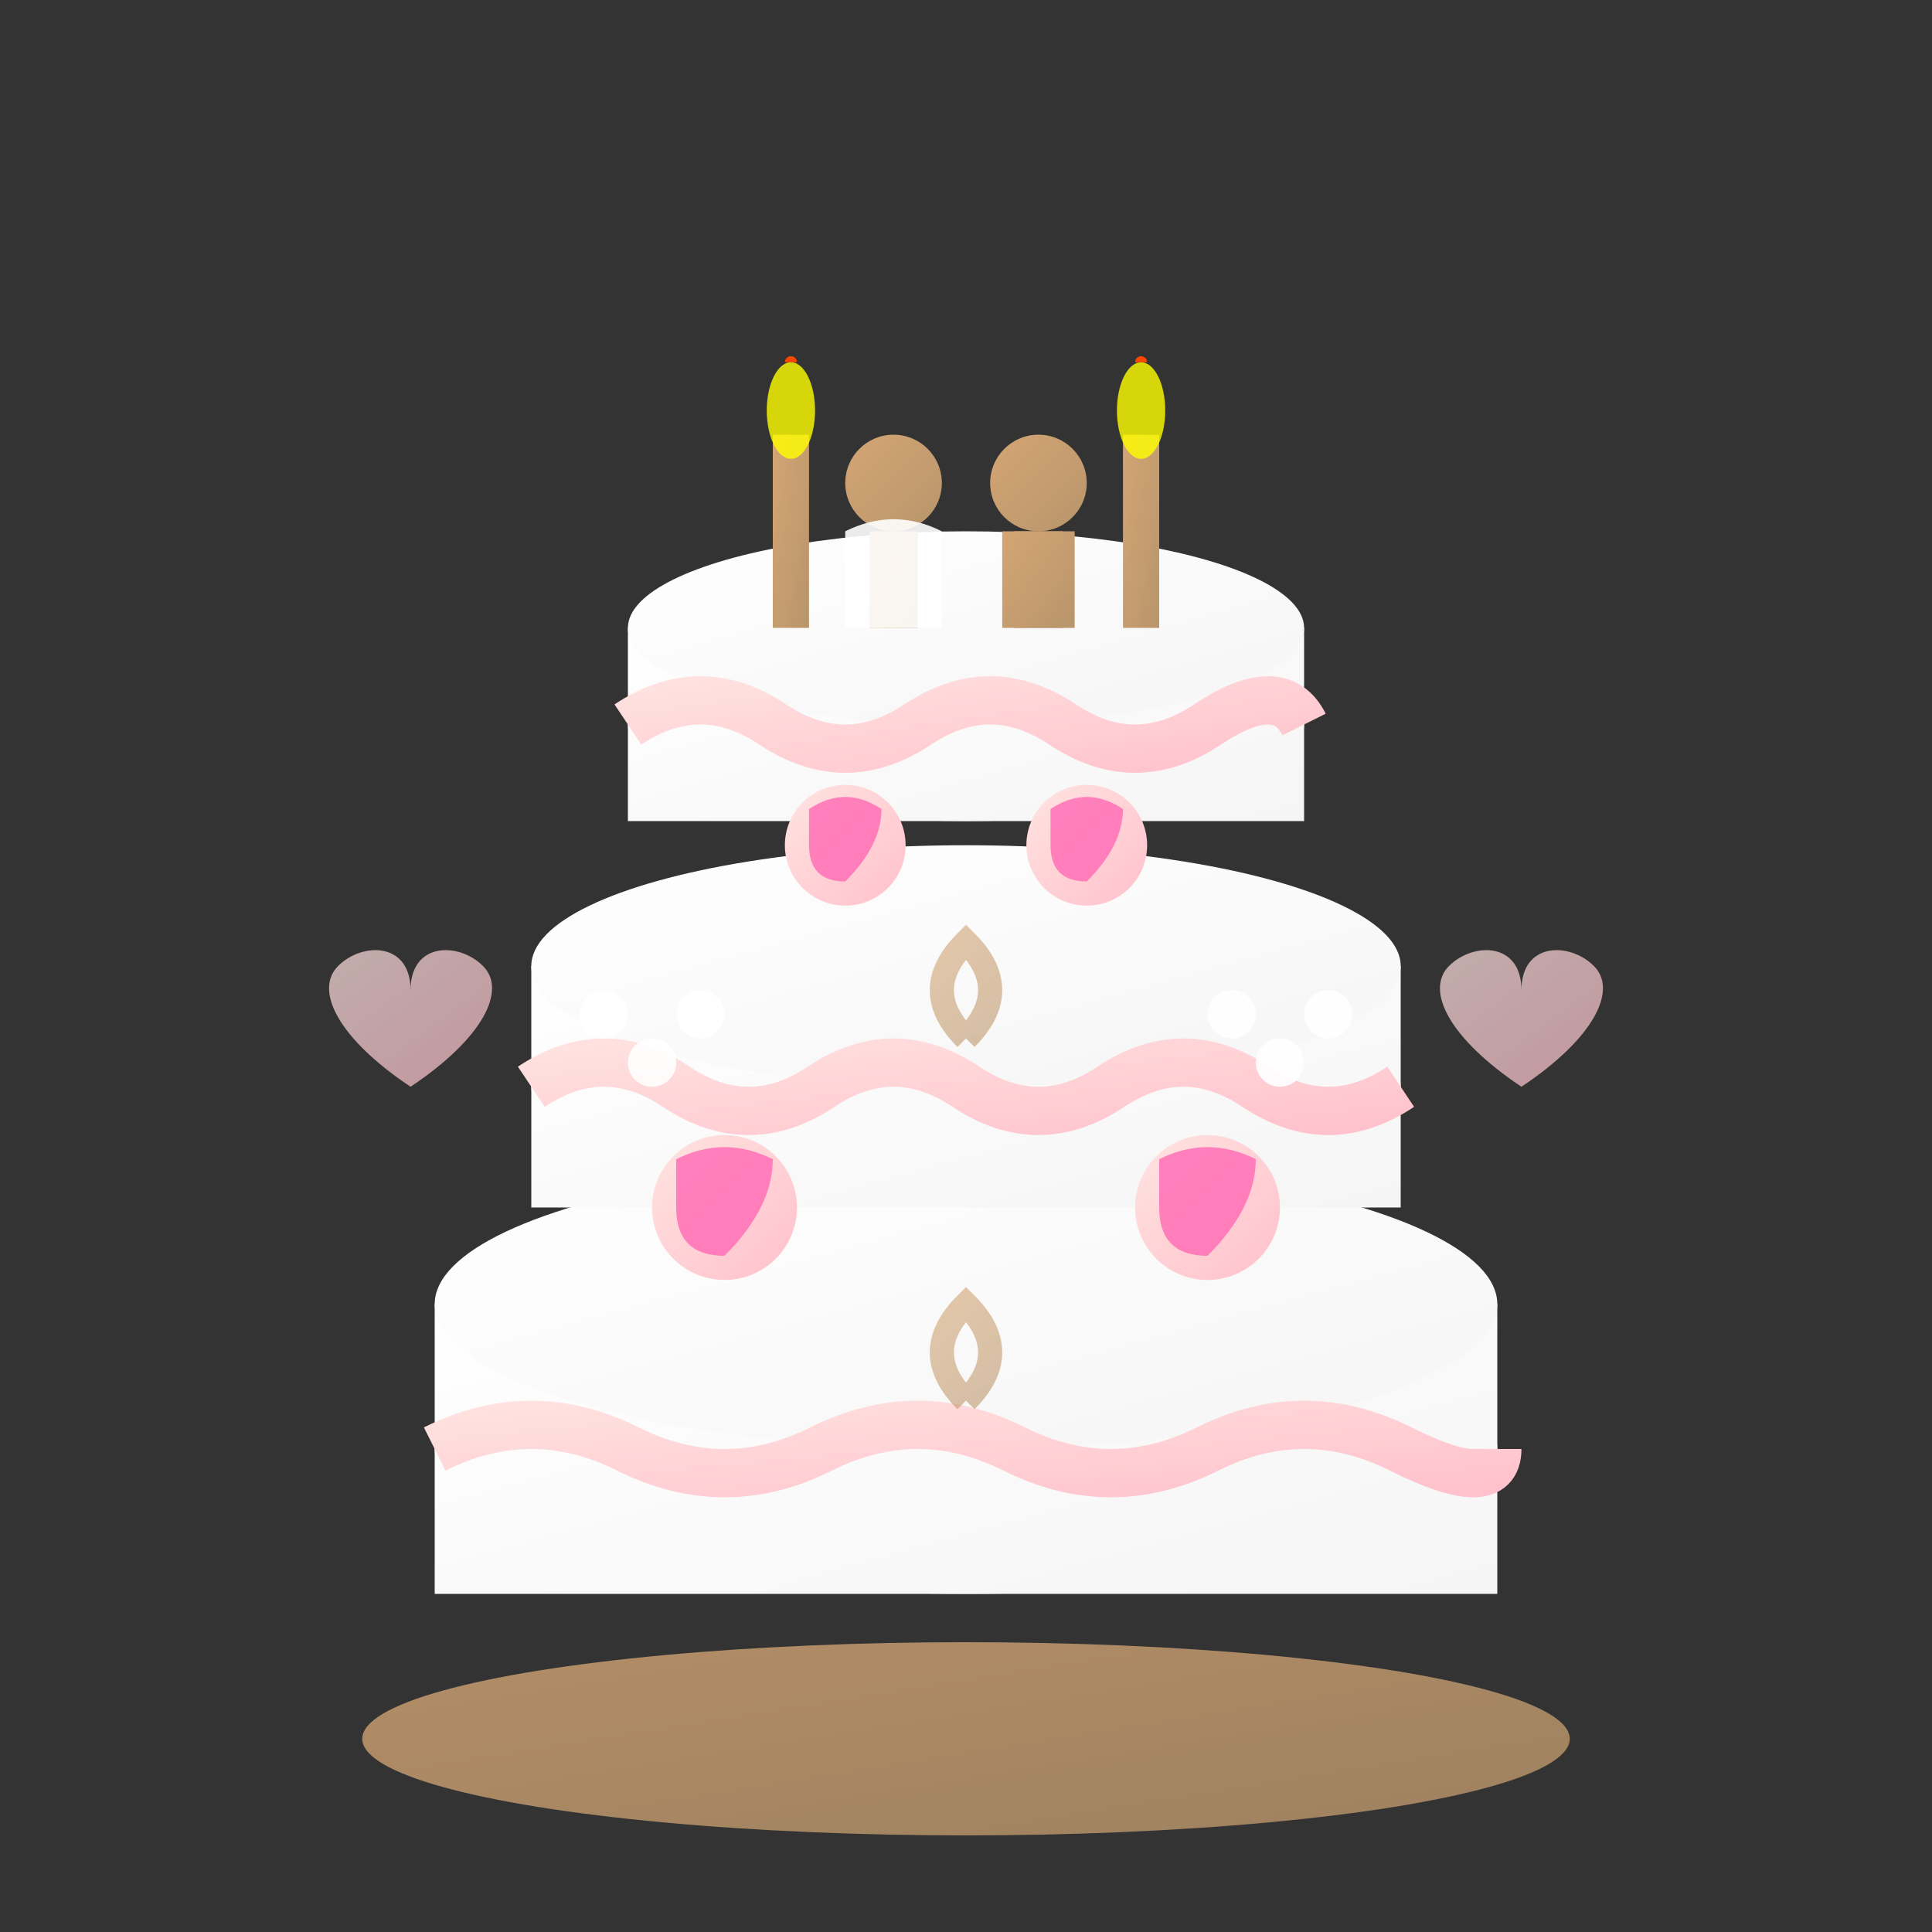
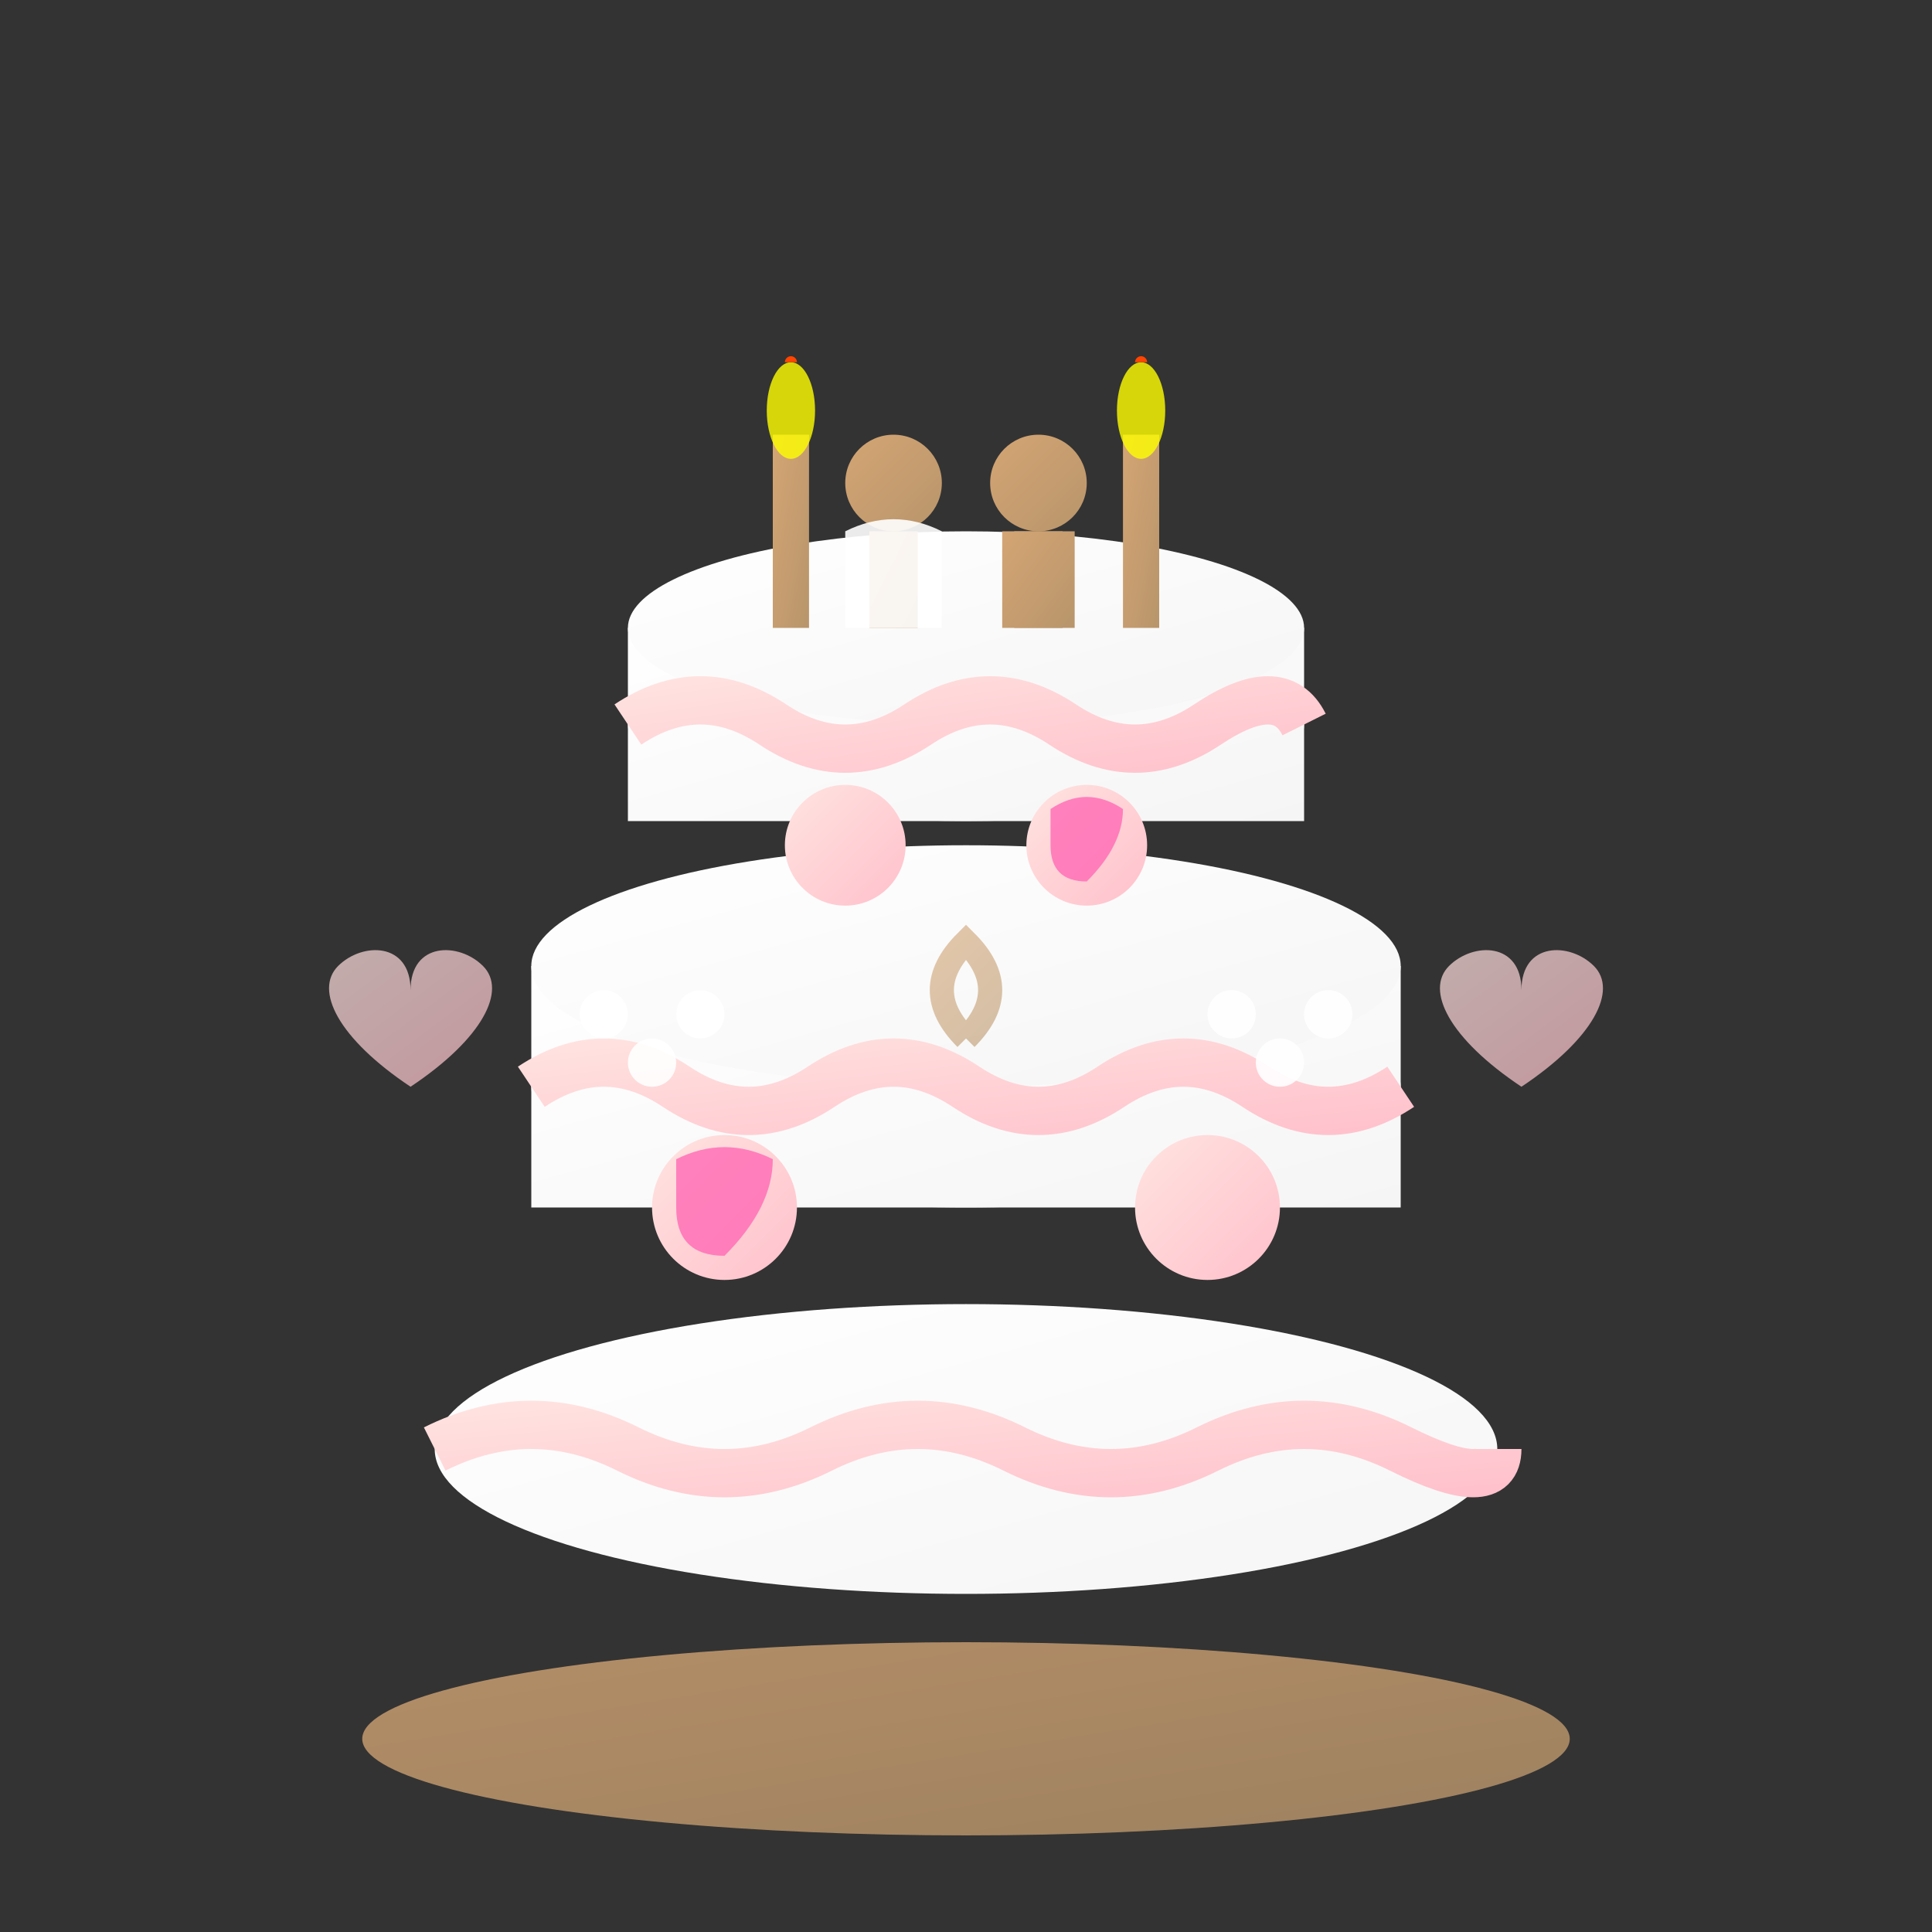
<svg xmlns="http://www.w3.org/2000/svg" width="80" height="80" viewBox="0 0 80 80" fill="none">
  <rect x="0" y="0" width="80" height="80" fill="#333333" stroke="none" />
  <defs>
    <linearGradient id="cakeGrad1" x1="0%" y1="0%" x2="100%" y2="100%">
      <stop offset="0%" style="stop-color:#fff;stop-opacity:1" />
      <stop offset="100%" style="stop-color:#f5f5f5;stop-opacity:1" />
    </linearGradient>
    <linearGradient id="cakeGrad2" x1="0%" y1="0%" x2="100%" y2="100%">
      <stop offset="0%" style="stop-color:#d4a574;stop-opacity:1" />
      <stop offset="100%" style="stop-color:#b8956b;stop-opacity:1" />
    </linearGradient>
    <linearGradient id="frostingGrad" x1="0%" y1="0%" x2="100%" y2="100%">
      <stop offset="0%" style="stop-color:#ffe4e1;stop-opacity:1" />
      <stop offset="100%" style="stop-color:#ffc0cb;stop-opacity:1" />
    </linearGradient>
  </defs>
  <ellipse cx="40" cy="72" rx="25" ry="4" fill="url(#cakeGrad2)" opacity="0.8" />
  <ellipse cx="40" cy="60" rx="22" ry="6" fill="url(#cakeGrad1)" />
-   <rect x="18" y="54" width="44" height="12" fill="url(#cakeGrad1)" />
-   <ellipse cx="40" cy="54" rx="22" ry="6" fill="url(#cakeGrad1)" />
  <path d="M18,60 Q22,58 26,60 Q30,62 34,60 Q38,58 42,60 Q46,62 50,60 Q54,58 58,60 Q62,62 62,60" stroke="url(#frostingGrad)" stroke-width="2" fill="none" />
  <ellipse cx="40" cy="45" rx="18" ry="5" fill="url(#cakeGrad1)" />
  <rect x="22" y="40" width="36" height="10" fill="url(#cakeGrad1)" />
  <ellipse cx="40" cy="40" rx="18" ry="5" fill="url(#cakeGrad1)" />
  <path d="M22,45 Q25,43 28,45 Q31,47 34,45 Q37,43 40,45 Q43,47 46,45 Q49,43 52,45 Q55,47 58,45" stroke="url(#frostingGrad)" stroke-width="2" fill="none" />
  <ellipse cx="40" cy="30" rx="14" ry="4" fill="url(#cakeGrad1)" />
  <rect x="26" y="26" width="28" height="8" fill="url(#cakeGrad1)" />
  <ellipse cx="40" cy="26" rx="14" ry="4" fill="url(#cakeGrad1)" />
  <path d="M26,30 Q29,28 32,30 Q35,32 38,30 Q41,28 44,30 Q47,32 50,30 Q53,28 54,30" stroke="url(#frostingGrad)" stroke-width="2" fill="none" />
  <g transform="translate(30,50)">
    <circle cx="0" cy="0" r="3" fill="url(#frostingGrad)" />
    <path d="M-2,-2 Q0,-3 2,-2 Q2,0 0,2 Q-2,2 -2,0 Z" fill="#ff69b4" opacity="0.8" />
  </g>
  <g transform="translate(50,50)">
    <circle cx="0" cy="0" r="3" fill="url(#frostingGrad)" />
-     <path d="M-2,-2 Q0,-3 2,-2 Q2,0 0,2 Q-2,2 -2,0 Z" fill="#ff69b4" opacity="0.8" />
  </g>
  <g transform="translate(35,35)">
    <circle cx="0" cy="0" r="2.5" fill="url(#frostingGrad)" />
-     <path d="M-1.5,-1.5 Q0,-2.5 1.5,-1.5 Q1.5,0 0,1.5 Q-1.5,1.5 -1.5,0 Z" fill="#ff69b4" opacity="0.8" />
  </g>
  <g transform="translate(45,35)">
    <circle cx="0" cy="0" r="2.5" fill="url(#frostingGrad)" />
    <path d="M-1.5,-1.5 Q0,-2.5 1.5,-1.5 Q1.5,0 0,1.5 Q-1.5,1.5 -1.5,0 Z" fill="#ff69b4" opacity="0.8" />
  </g>
  <g transform="translate(40,20)">
    <circle cx="-3" cy="0" r="2" fill="url(#cakeGrad2)" />
    <rect x="-4" y="2" width="2" height="4" fill="url(#cakeGrad2)" />
    <path d="M-5,2 Q-3,1 -1,2 L-1,6 L-5,6 Z" fill="#fff" opacity="0.9" />
    <circle cx="3" cy="0" r="2" fill="url(#cakeGrad2)" />
    <rect x="2" y="2" width="2" height="4" fill="url(#cakeGrad2)" />
    <rect x="1.5" y="2" width="3" height="4" fill="url(#cakeGrad2)" />
  </g>
  <rect x="32" y="18" width="1.5" height="8" fill="url(#cakeGrad2)" />
  <ellipse cx="32.75" cy="17" rx="1" ry="2" fill="#ffff00" opacity="0.8" />
  <path d="M32.75,15 Q32.75,14 32.75,15" stroke="#ff4500" stroke-width="0.5" />
  <rect x="46.5" y="18" width="1.5" height="8" fill="url(#cakeGrad2)" />
  <ellipse cx="47.25" cy="17" rx="1" ry="2" fill="#ffff00" opacity="0.8" />
  <path d="M47.25,15 Q47.25,14 47.25,15" stroke="#ff4500" stroke-width="0.5" />
  <circle cx="25" cy="42" r="1" fill="#fff" opacity="0.9" />
  <circle cx="27" cy="44" r="1" fill="#fff" opacity="0.9" />
  <circle cx="29" cy="42" r="1" fill="#fff" opacity="0.9" />
  <circle cx="51" cy="42" r="1" fill="#fff" opacity="0.9" />
  <circle cx="53" cy="44" r="1" fill="#fff" opacity="0.9" />
  <circle cx="55" cy="42" r="1" fill="#fff" opacity="0.9" />
-   <path d="M40,58 Q38,56 40,54 Q42,56 40,58" stroke="url(#cakeGrad2)" stroke-width="1" fill="none" opacity="0.6" />
  <path d="M40,43 Q38,41 40,39 Q42,41 40,43" stroke="url(#cakeGrad2)" stroke-width="1" fill="none" opacity="0.6" />
  <path d="M20,40 C19,39 17,39 17,41 C17,39 15,39 14,40 C13,41 14,43 17,45 C20,43 21,41 20,40 Z" fill="url(#frostingGrad)" opacity="0.7" />
  <path d="M66,40 C65,39 63,39 63,41 C63,39 61,39 60,40 C59,41 60,43 63,45 C66,43 67,41 66,40 Z" fill="url(#frostingGrad)" opacity="0.7" />
</svg>